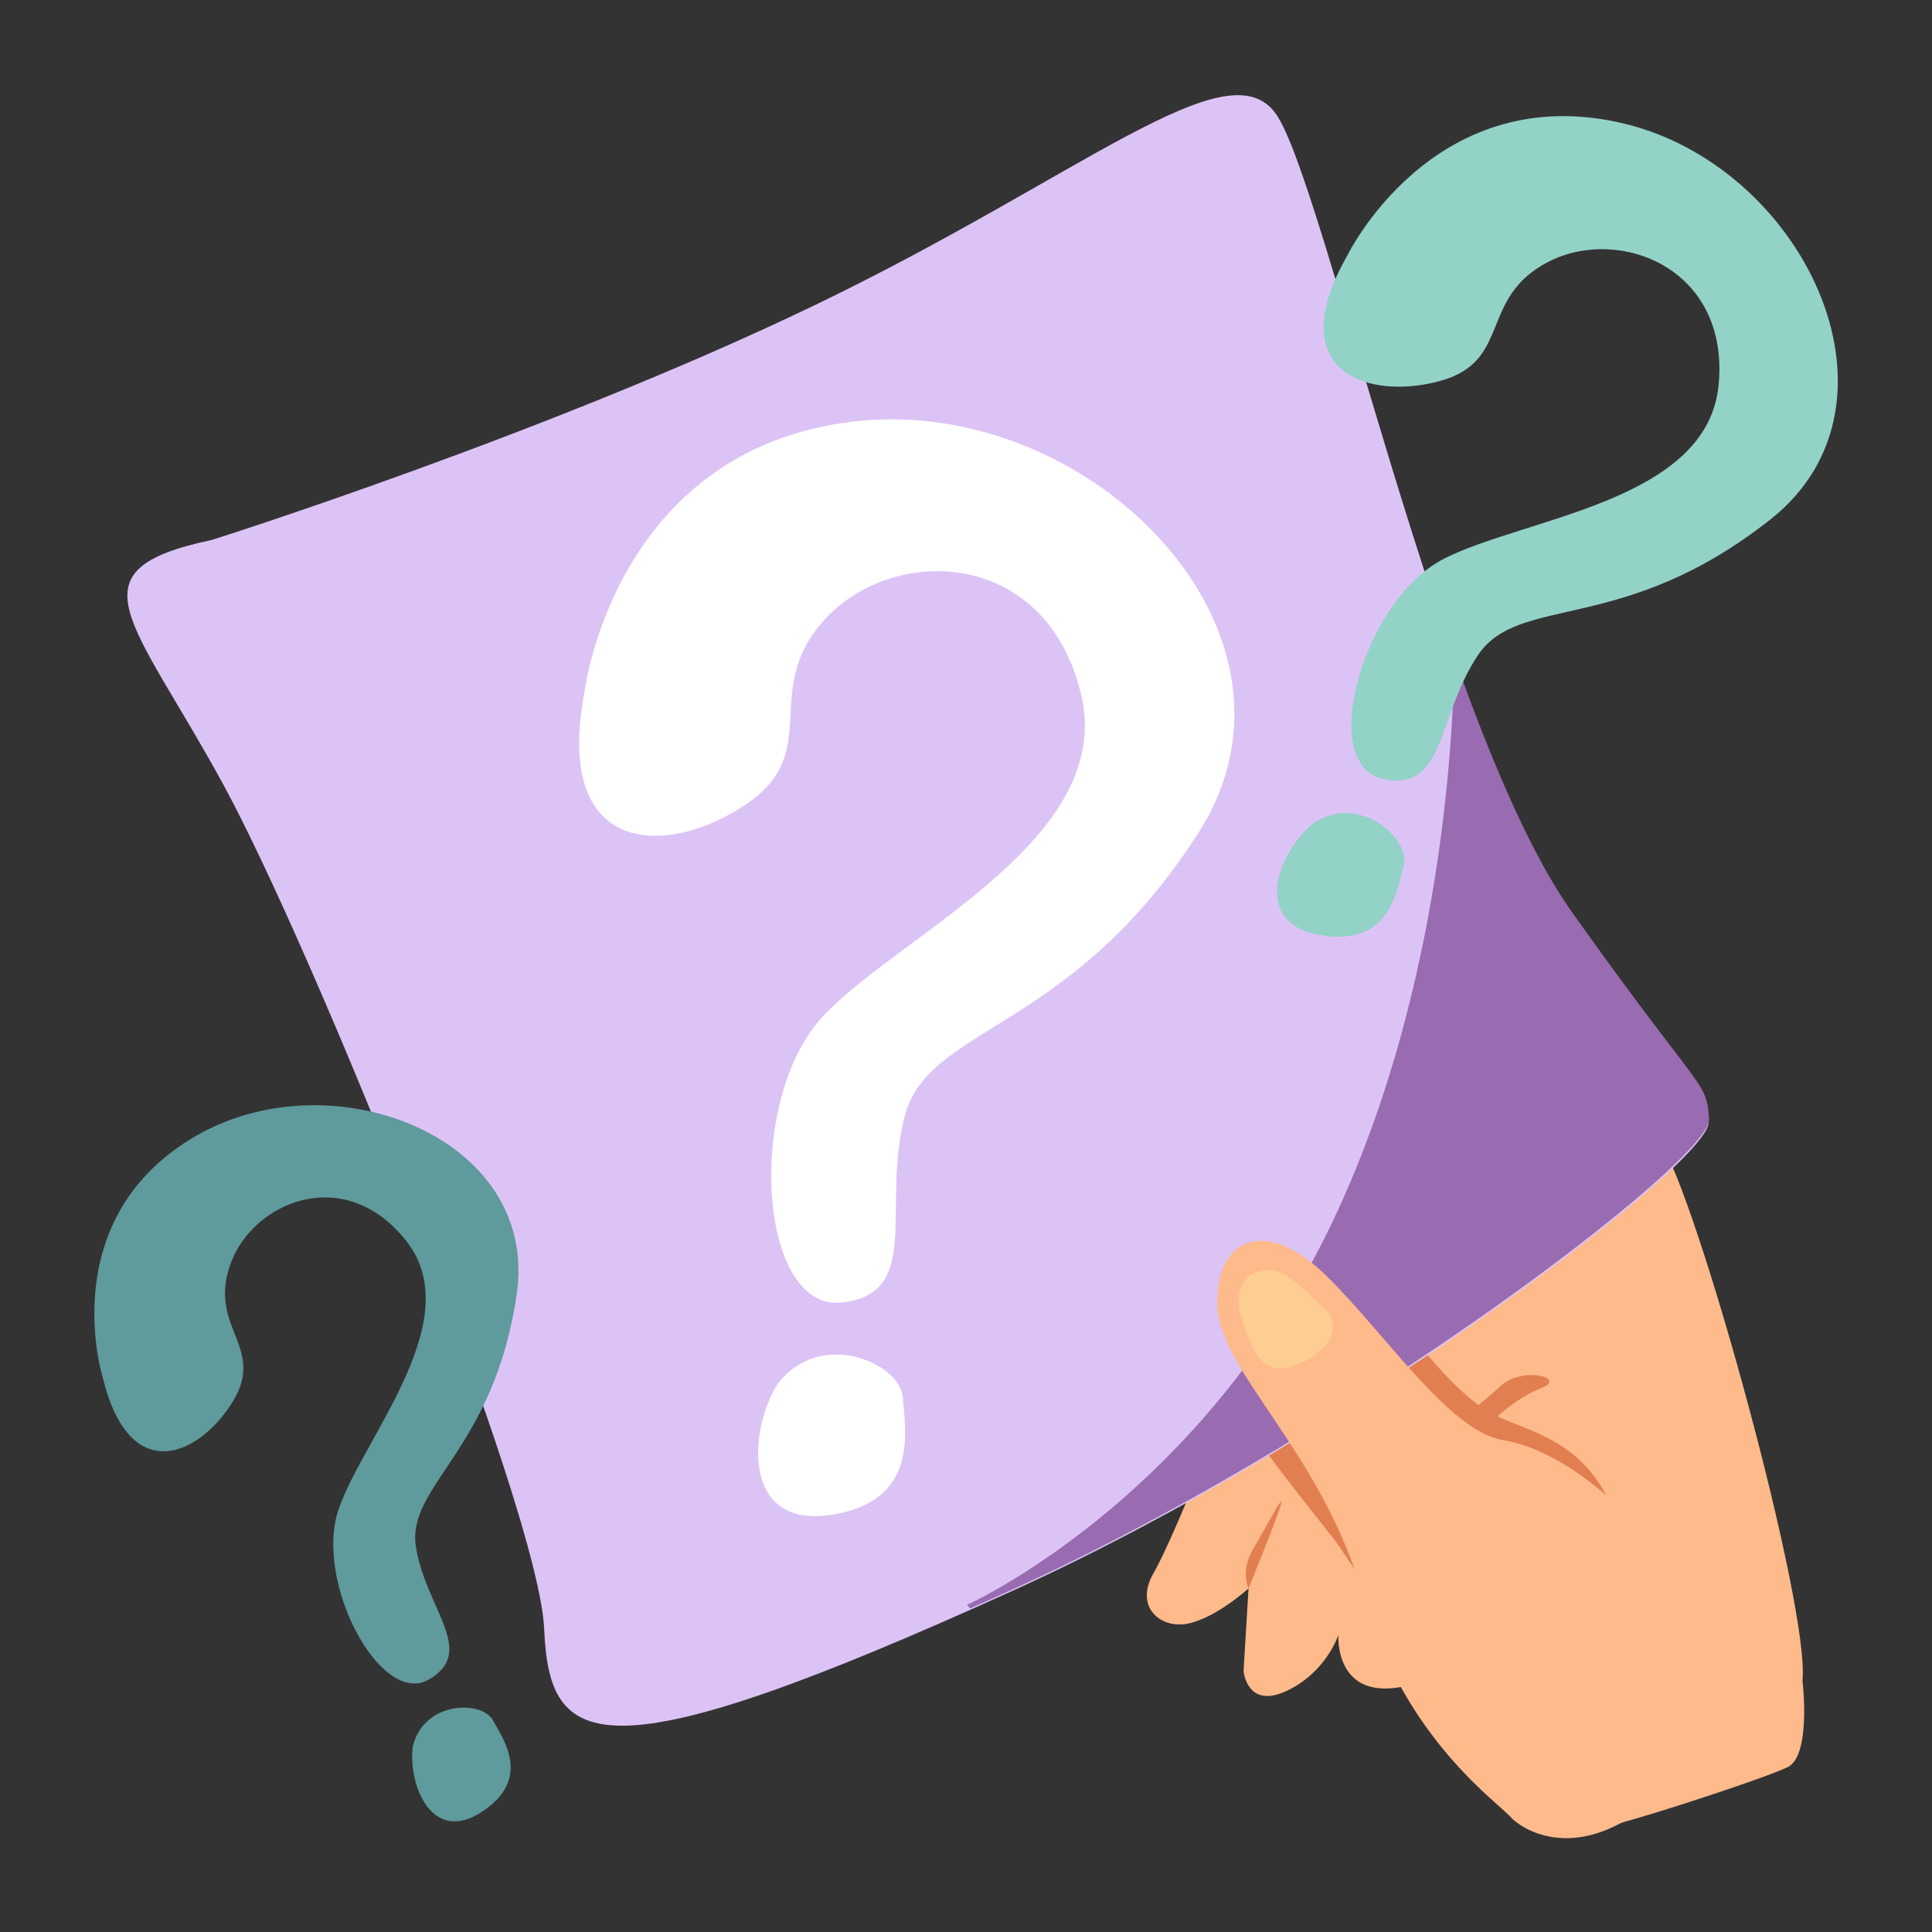
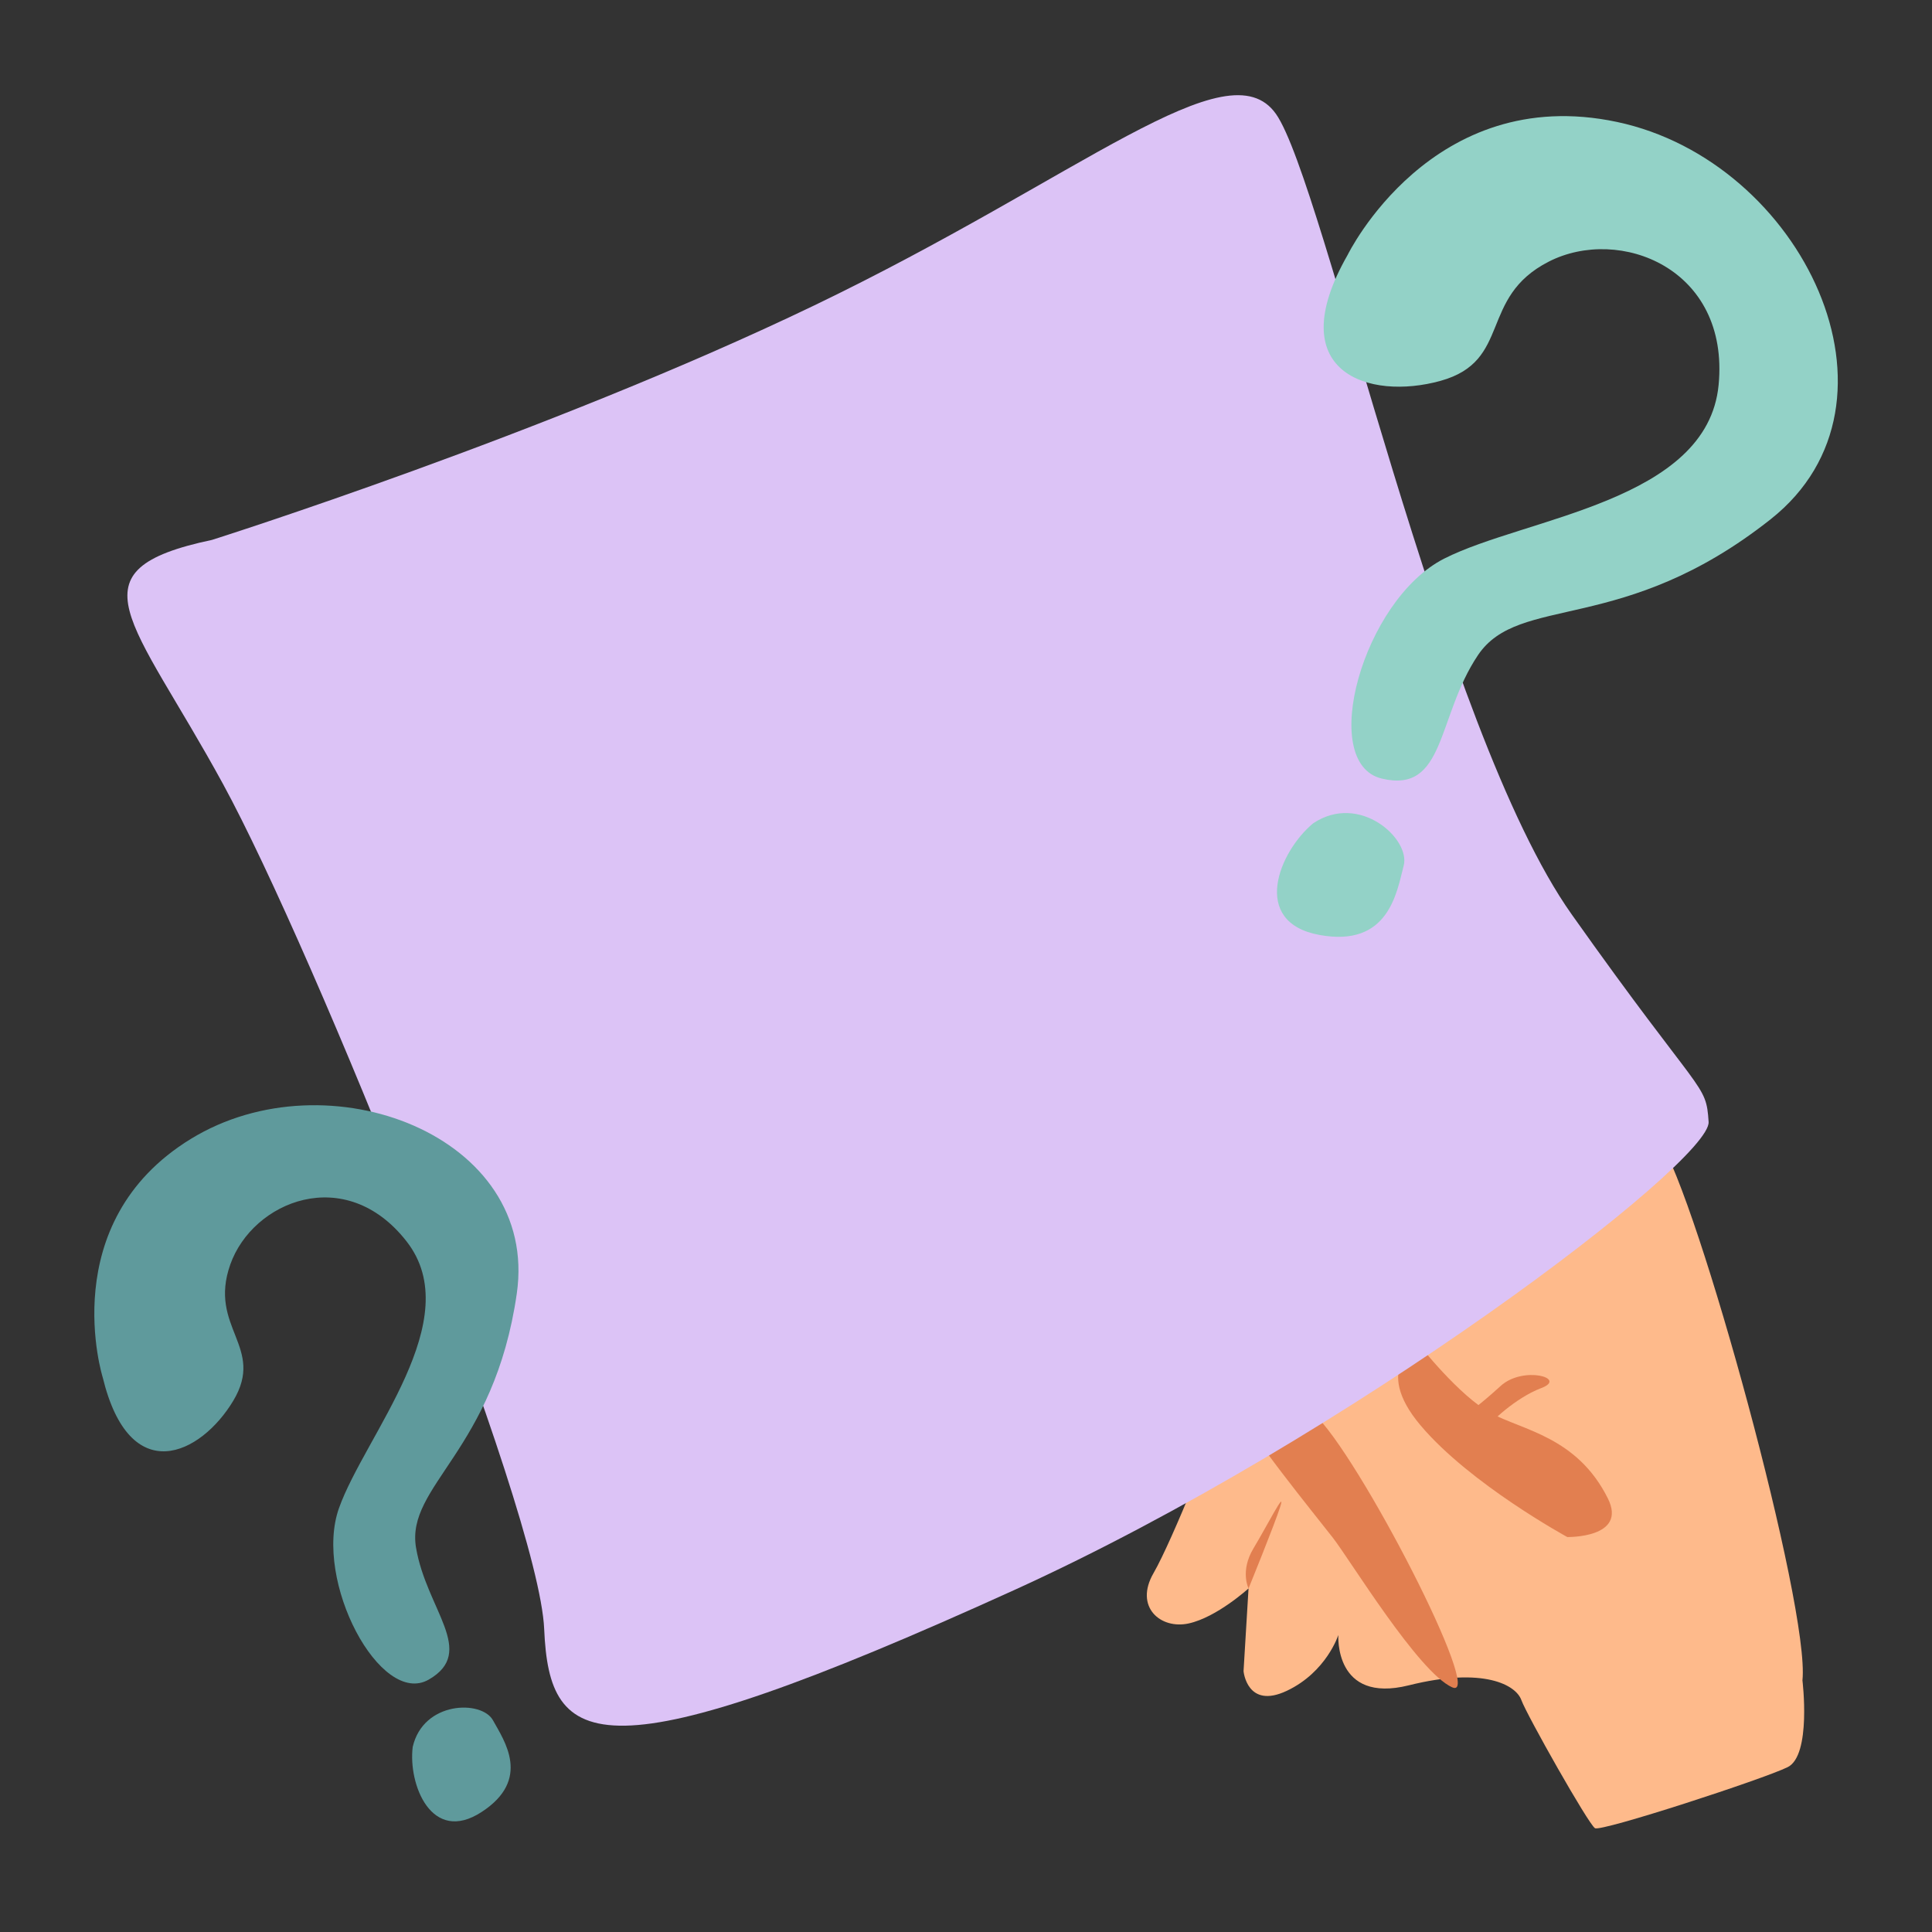
<svg xmlns="http://www.w3.org/2000/svg" width="257" height="257" fill="none">
  <rect width="100%" height="100%" fill="#333333" stroke="none" />
  <g clip-path="url(#a)">
    <path fill="#FEBA8B" d="M239.767 223.53c1.025-9.662-13.967-64.323-19.04-71.812-5.073-7.488-12.296-6.819-36.059 1.527-23.763 8.347-22.749 36.419-22.749 36.419s-5.884 15.115-8.475 19.6c-2.591 4.484.928 7.514 4.68 6.691 3.751-.824 7.96-4.659 7.96-4.659l-.664 11.01s.466 5.111 5.754 2.612c5.289-2.498 6.858-7.431 6.858-7.431s-.61 9.189 9.375 6.698c9.984-2.492 14.255-.025 14.965 1.952.709 1.976 8.946 16.561 9.8 17.055.854.493 22.439-6.547 25.628-8.123 3.189-1.576 1.967-11.539 1.967-11.539Z" />
    <path fill="#E27F50" d="M188.707 178.793s5.36 6.87 9.586 9.169c4.226 2.299 11.495 3.152 15.586 11.355 2.647 5.308-5.393 5.144-5.393 5.144s-12.892-7.02-19.493-14.822c-6.602-7.801-.286-10.846-.286-10.846Zm-23.02 9.772c-.319 1.169 9.246 12.961 11.58 15.947 2.334 2.986 11.379 17.896 15.897 19.937 4.518 2.04-12.442-30.972-18.412-36.415-5.97-5.442-8.588-.048-9.065.531Z" />
    <path fill="#DCC3F6" d="M28.196 71.82s44.608-14.105 80.113-31.191c35.506-17.086 55.014-34.583 61.426-25.467 6.412 9.116 21.914 81.874 39.326 106.46 17.413 24.586 17.883 22.294 18.224 27.619.342 5.324-47.952 42.081-92.374 62.275-55.28 25.13-61.834 21.244-62.523 5.18-.689-16.064-30.684-90.359-42.724-112.411C17.624 82.232 9.057 75.86 28.196 71.82Z" />
-     <path fill="#996BB0" d="M193.431 87.346c-.011 6.254-.757 43.996-16.956 76.78-17.705 35.833-47.833 49.355-47.833 49.355l.421.478a750.87 750.87 0 0 0 6.029-2.716c44.375-20.236 92.599-57.031 92.251-62.352-.348-5.322-.814-3.03-18.247-27.582-5.481-7.719-10.778-20.199-15.665-33.963Z" />
-     <path fill="#FEBA8B" d="M201.196 241.978c-1.642-2.088-14.344-10.423-19.867-29.707-5.522-19.283-19.147-29.718-19.38-38.683-.233-8.964 6.404-11.823 14.488-3.877 8.085 7.946 16.376 20.711 23.544 21.862 7.168 1.15 16.892 8.477 21.472 16.819 4.58 8.343 10.613 18.744.858 28.837-9.755 10.093-17.81 7.655-21.115 4.749Z" />
    <path fill="#E27F50" d="M166.084 211.296s3.436-8.411 4.22-10.878c.784-2.467-1.756 2.546-3.567 5.558-1.812 3.013-.653 5.32-.653 5.32Zm31.672-21.264c.317-.723 3.821-4.087 7.299-5.401 3.478-1.313-2.457-2.98-5.433-.269-2.977 2.712-4.235 3.495-4.235 3.495l2.369 2.175Z" />
-     <path fill="#fff" d="M77.76 91.963s3.905-31.953 35.504-35.859c31.598-3.905 63.197 28.048 46.155 54.676-17.042 26.628-35.859 25.563-39.055 37.634-3.195 12.072 2.486 23.788-8.521 24.853-11.006 1.065-12.78-27.338-2.13-38.344 10.651-11.006 38.699-23.433 34.084-42.605-4.616-19.172-24.498-19.882-33.729-10.296-9.231 9.586-.355 17.752-10.65 24.853-10.297 7.101-25.919 7.456-21.658-14.912Zm25.649 92.156c-3.906 6.391-4.616 19.172 7.1 17.397 11.717-1.775 9.942-11.006 9.587-15.622-.356-4.615-11.007-9.231-16.687-1.775Z" />
    <path fill="#93D2C7" d="M179.269 33.906s11.17-22.913 35.833-17.683c24.663 5.23 40.072 37.306 20.443 52.842-19.629 15.536-33.441 9.883-38.949 18.096-5.507 8.212-4.277 18.449-12.792 16.406-8.514-2.043-2.514-23.764 8.3-29.255 10.814-5.49 35.018-7.556 36.51-23.1 1.492-15.543-13.208-21.205-22.593-16.41-9.384 4.793-4.846 13.197-14.387 15.856-9.54 2.658-21.326-1.107-12.365-16.752Zm-4.58 75.608c-4.572 3.776-8.402 13.162.827 14.856 9.229 1.695 10.282-5.674 11.207-9.221.926-3.547-5.857-9.751-12.034-5.635Z" />
-     <path fill="#5F9A9C" d="M13.668 183.24s-6.483-20.593 11.726-31.745c18.208-11.152 46.367-.411 43.351 20.575-3.016 20.986-14.8 25.557-13.402 33.814 1.4 8.256 8.118 13.833 1.694 17.538-6.424 3.704-15.39-13.145-11.94-22.82 3.449-9.675 17.125-25.045 8.987-35.469-8.137-10.425-20.473-5.342-23.45 3.073-2.975 8.414 4.71 10.936.394 18.129-4.316 7.192-13.755 11.743-17.36-3.095Zm41.231 49.148c-.611 4.986 2.502 12.986 9.162 8.651 6.661-4.335 3.016-9.478 1.518-12.197-1.497-2.72-9.28-2.582-10.68 3.546Z" />
-     <path fill="#FECD91" d="M168.472 168.918c-.355 0-5.237.355-3.195 6.835 2.041 6.479 3.905 7.012 7.456 5.68 3.55-1.331 6.39-4.793 3.284-7.544-3.107-2.752-4.882-5.06-7.545-4.971Z" />
+     <path fill="#5F9A9C" d="M13.668 183.24s-6.483-20.593 11.726-31.745c18.208-11.152 46.367-.411 43.351 20.575-3.016 20.986-14.8 25.557-13.402 33.814 1.4 8.256 8.118 13.833 1.694 17.538-6.424 3.704-15.39-13.145-11.94-22.82 3.449-9.675 17.125-25.045 8.987-35.469-8.137-10.425-20.473-5.342-23.45 3.073-2.975 8.414 4.71 10.936.394 18.129-4.316 7.192-13.755 11.743-17.36-3.095m41.231 49.148c-.611 4.986 2.502 12.986 9.162 8.651 6.661-4.335 3.016-9.478 1.518-12.197-1.497-2.72-9.28-2.582-10.68 3.546Z" />
  </g>
  <defs>
    <clipPath id="a">
      <path fill="#fff" d="M0 .008h257v257H0z" />
    </clipPath>
  </defs>
</svg>